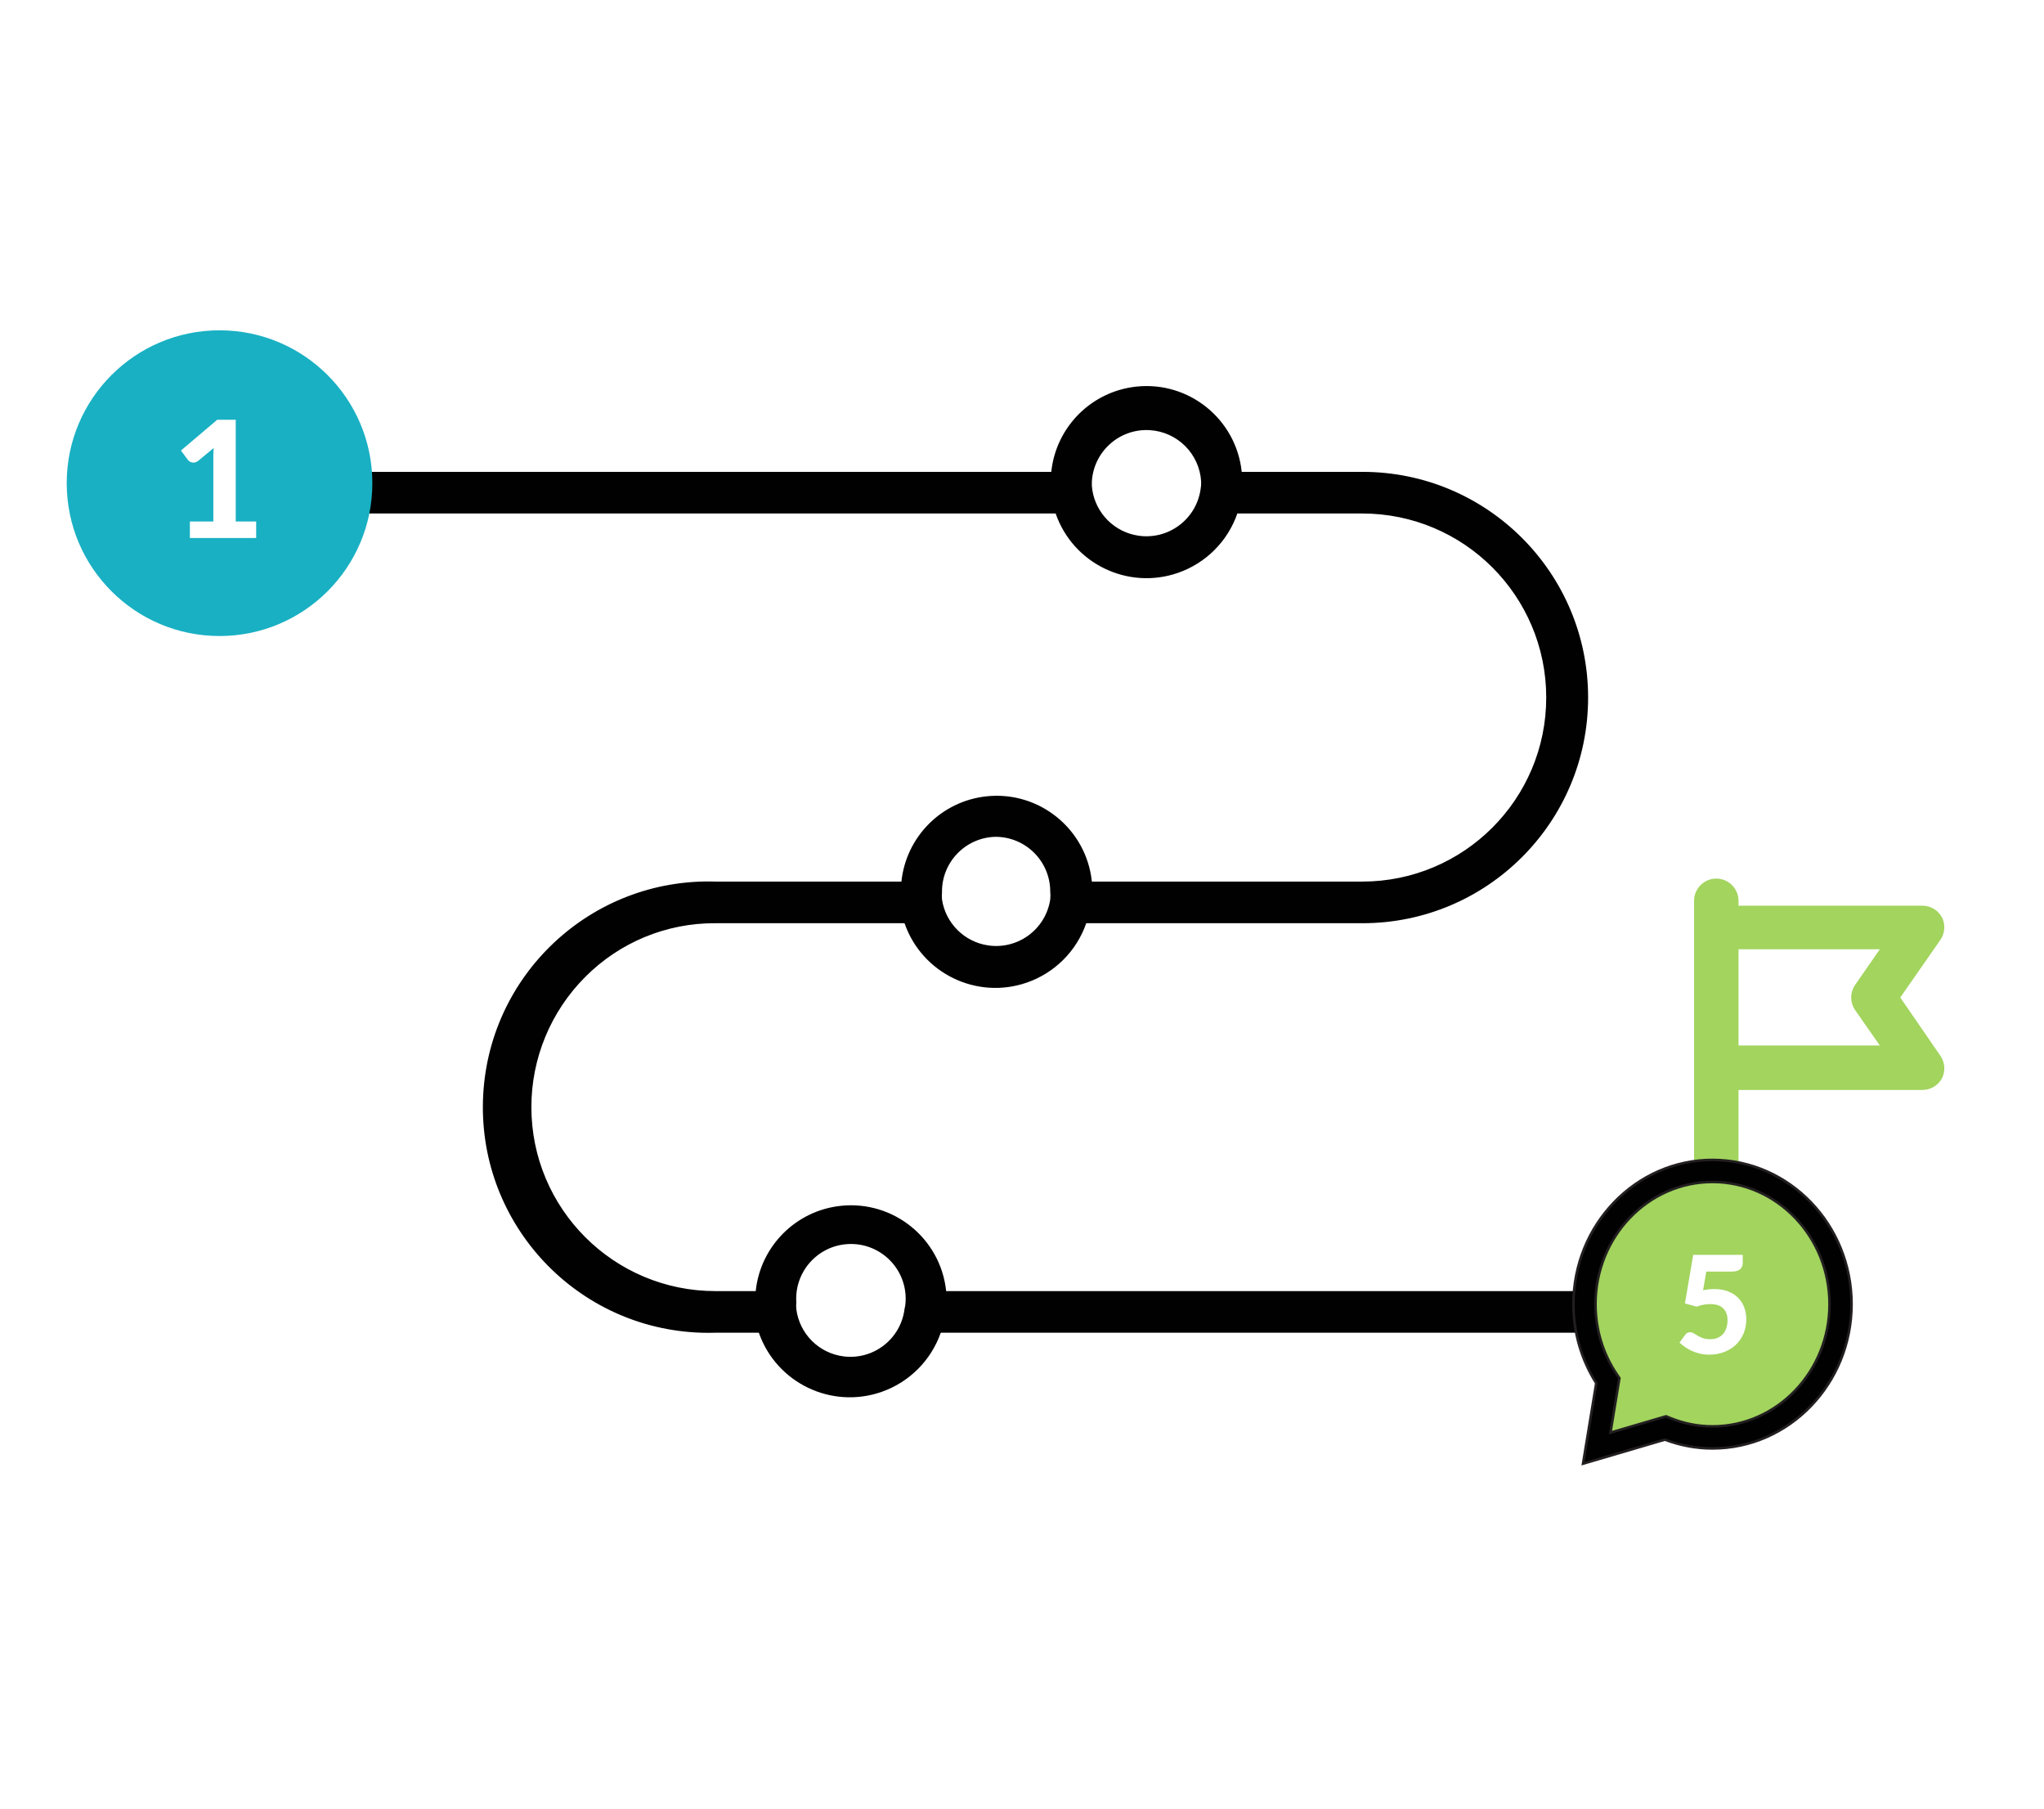
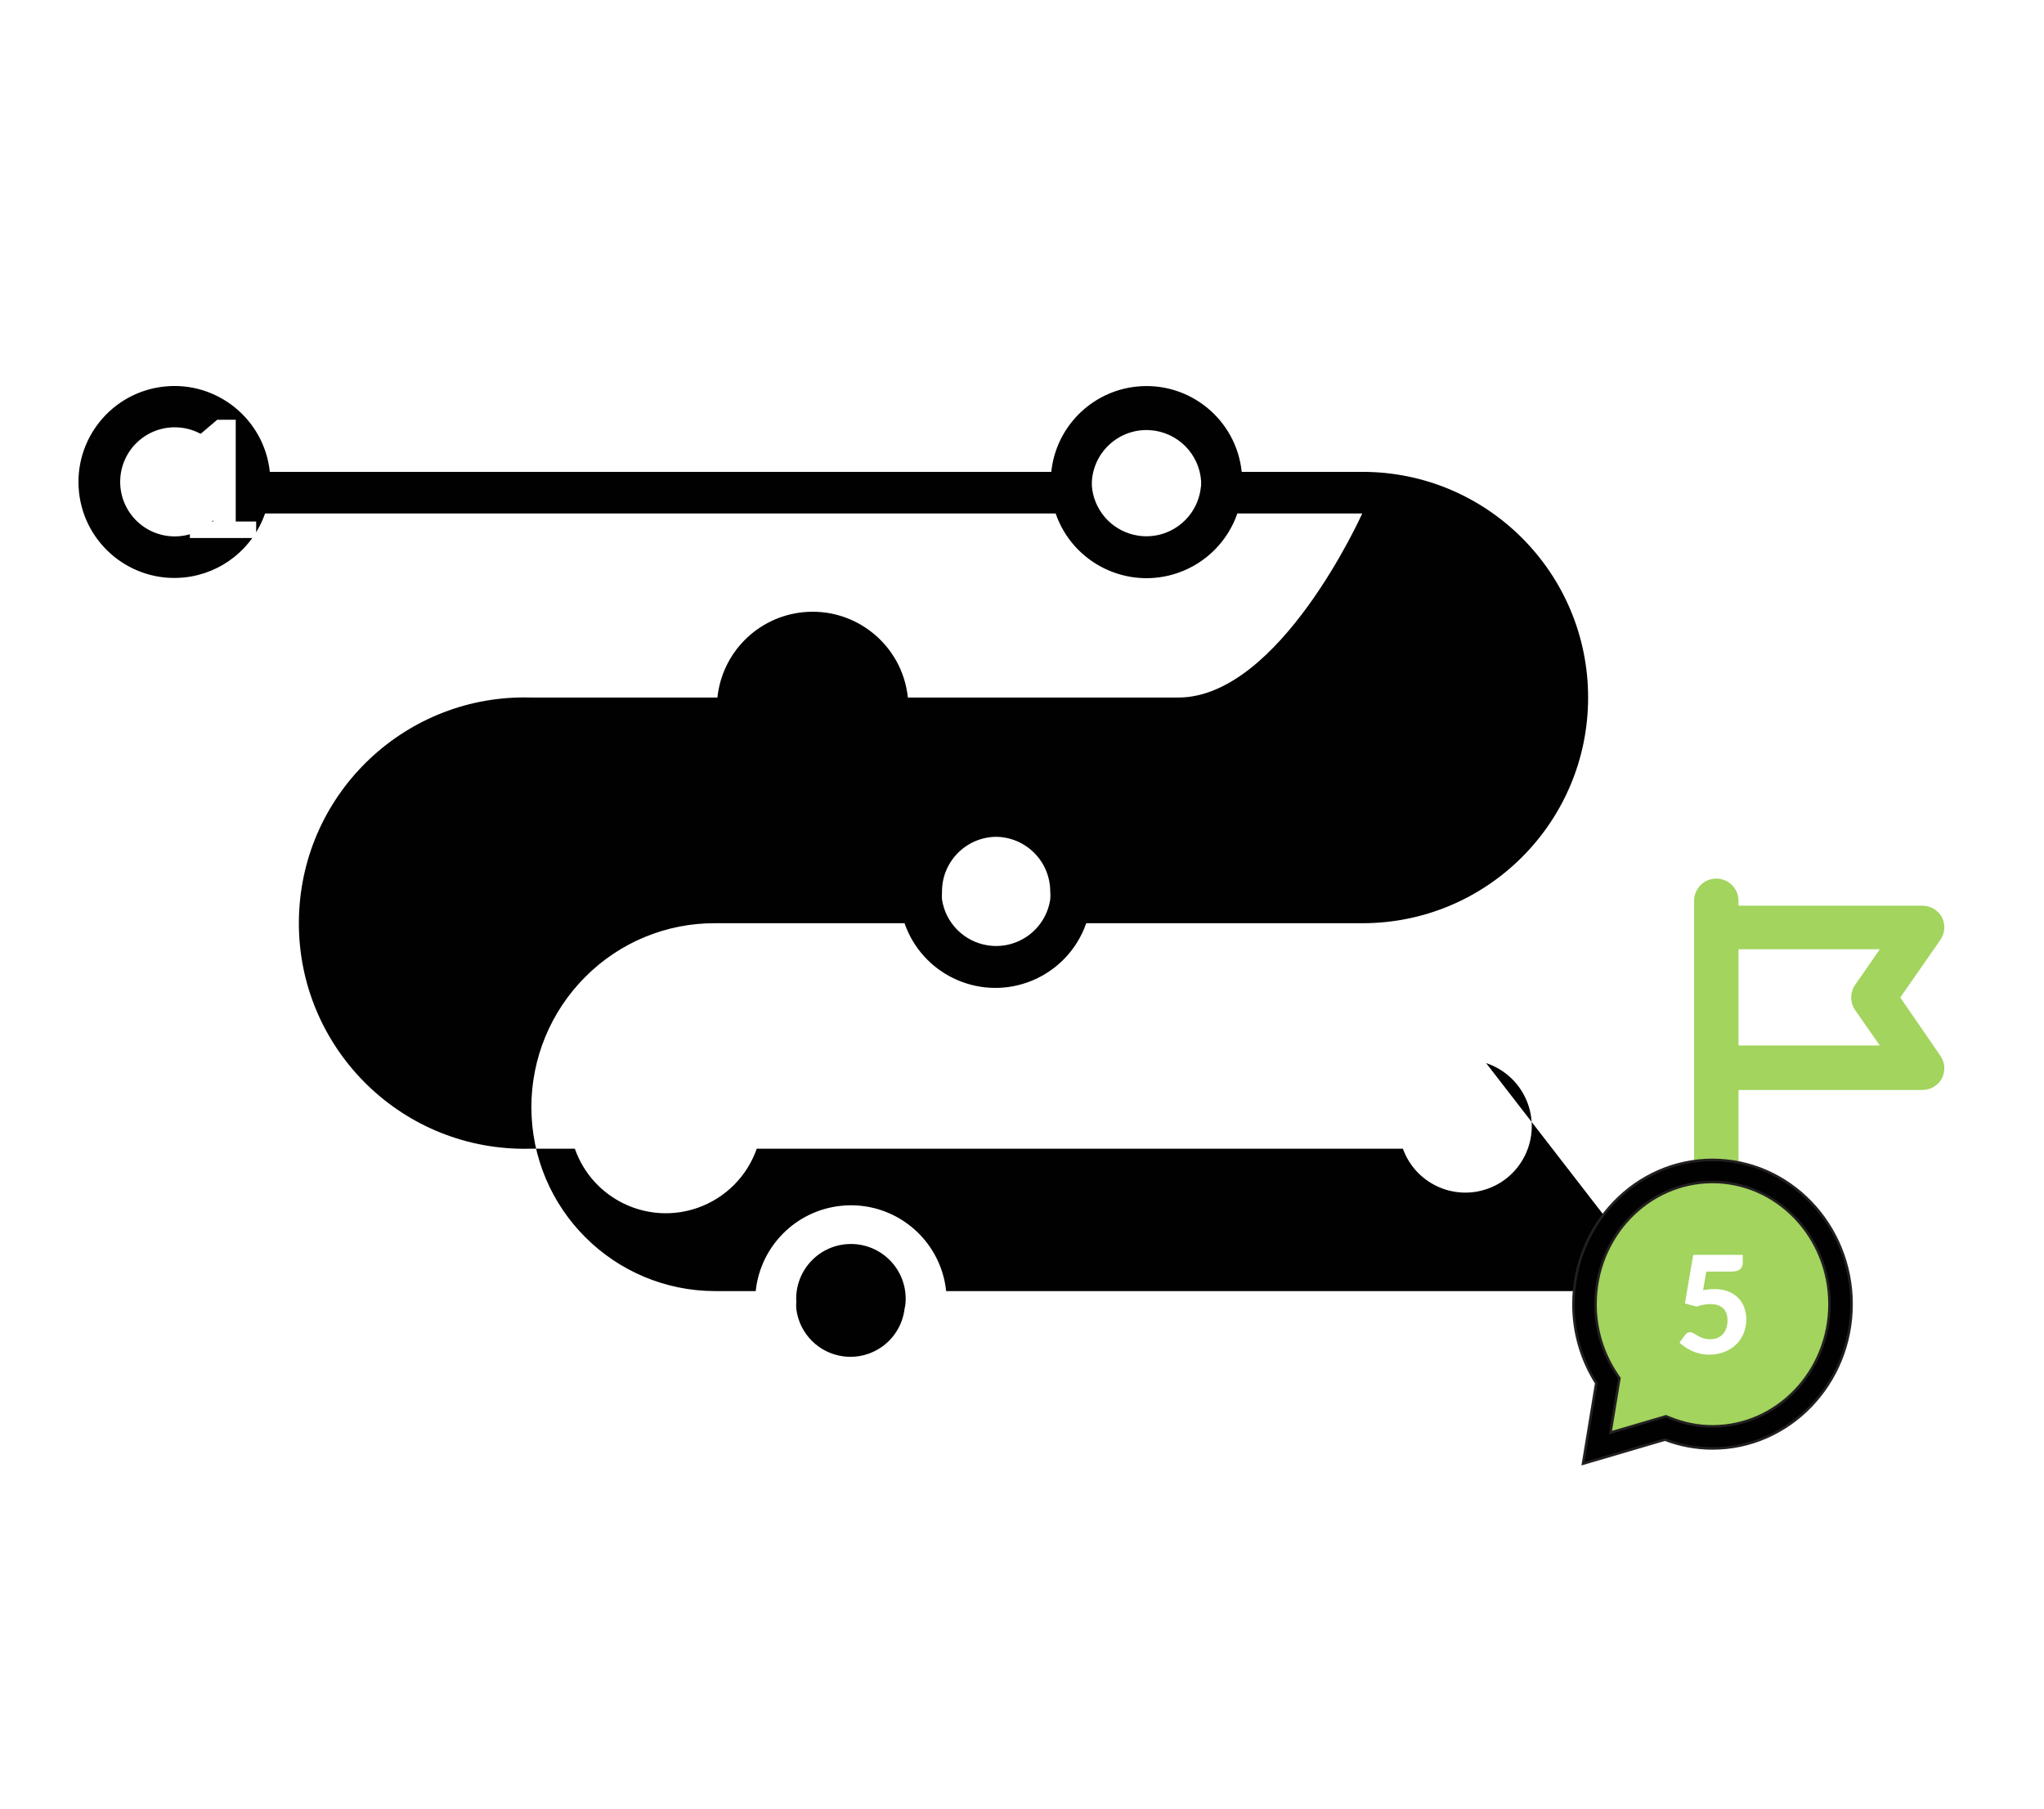
<svg xmlns="http://www.w3.org/2000/svg" id="a" width="452.028" height="400" viewBox="0 0 452.028 400">
  <defs>
    <style>.e{fill:url(#d);}.f{fill:none;}.g,.h{fill:#010101;}.i,.j{fill:#fff;}.k{fill:#19b0c3;}.l{fill:#a2d45e;}.j{filter:url(#b);}.h{stroke:#231f20;stroke-miterlimit:10;stroke-width:.562px;}</style>
    <filter id="b" filterUnits="userSpaceOnUse">
      <feOffset dx="0" dy="0" />
      <feGaussianBlur result="c" stdDeviation="11.648" />
      <feFlood flood-color="#9b9b9b" flood-opacity=".35" />
      <feComposite in2="c" operator="in" />
      <feComposite in="SourceGraphic" />
    </filter>
    <pattern id="d" x="0" y="0" width="59.675" height="59.675" patternTransform="translate(-6927 -7544.227) scale(.127)" patternUnits="userSpaceOnUse" viewBox="0 0 59.675 59.675">
      <g>
        <rect class="f" width="59.675" height="59.675" />
        <circle class="k" cx="7.564" cy="7.565" r="7.564" />
        <rect class="f" x="0" y="0" width="59.675" height="59.675" />
      </g>
    </pattern>
  </defs>
  <circle class="j" cx="226.014" cy="203.273" r="154.285" />
  <circle class="e" cx="253.543" cy="164.315" r="134.172" />
-   <path class="g" d="m360.143,275.737c-4.544,1.5-8.067,5.127-9.436,9.712h-141.464c-1.218-11.63-11.633-20.071-23.263-18.854-9.949,1.042-17.812,8.904-18.854,18.854h-8.93c-22.472-.004-40.687-18.225-40.682-40.697.002-10.787,4.287-21.132,11.914-28.761,7.608-7.658,17.974-11.937,28.768-11.876h41.841c3.848,11.096,15.963,16.972,27.059,13.124,6.154-2.134,10.991-6.971,13.124-13.124h61.081c27.557.007,49.901-22.327,49.908-49.883.007-27.557-22.327-49.901-49.883-49.908-.008,0-.016,0-.024,0h-26.697c-1.218-11.63-11.633-20.071-23.263-18.854-9.949,1.042-17.812,8.905-18.854,18.854H59.673c-1.236-11.654-11.684-20.1-23.338-18.864-11.654,1.236-20.1,11.684-18.864,23.338s11.684,20.1,23.338,18.864c8.171-.866,15.107-6.372,17.805-14.133h174.84c3.848,11.096,15.963,16.972,27.059,13.124,6.154-2.134,10.991-6.971,13.124-13.124h27.618c22.472,0,40.69,18.218,40.69,40.69s-18.218,40.69-40.69,40.69h-59.792c-1.218-11.63-11.633-20.071-23.263-18.854-9.949,1.042-17.812,8.905-18.854,18.854h-41.15c-27.544-.837-50.551,20.813-51.388,48.357-.837,27.544,20.813,50.551,48.357,51.388,1.01.031,2.021.031,3.031,0h9.62c3.889,11.109,16.047,16.962,27.156,13.074,6.12-2.142,10.931-6.954,13.074-13.074h142.89c2.746,7.63,11.158,11.589,18.788,8.843,7.63-2.746,11.589-11.158,8.843-18.788-1.53-4.25-4.93-7.559-9.22-8.973M38.592,118.593c-6.66-.026-12.039-5.446-12.013-12.106.026-6.66,5.446-12.039,12.106-12.013,6.606.025,11.963,5.361,12.013,11.967.051,6.66-5.307,12.101-11.967,12.152-.046 0-.092 0-.139 0Zm226.899-10.311c-1.007,6.609-7.181,11.151-13.791,10.144-5.237-.798-9.347-4.908-10.144-10.144-.096-.609-.127-1.226-.092-1.841.412-6.673,6.156-11.749,12.829-11.337,6.098.377,10.96,5.238,11.337,11.337.024.617-.022,1.235-.138,1.841Zm-45.339,76.731c6.686,0,12.106,5.42,12.106,12.106.063.581.063,1.168,0,1.749-1.007,6.609-7.181,11.151-13.791,10.144-5.237-.798-9.347-4.908-10.144-10.144-.047-.521-.047-1.044,0-1.565-.103-6.651,5.18-12.139,11.829-12.29Zm-20.115,104.394c-.821,6.609-6.845,11.302-13.455,10.48-5.481-.681-9.799-4.999-10.48-10.48-.046-.505-.046-1.014,0-1.519-.412-6.673,4.663-12.417,11.337-12.829,6.673-.412,12.417,4.663,12.829,11.337.031.497.031.995,0,1.492-.027.513-.104,1.021-.23,1.519Zm164.708,5.754c-3.038.278-5.726-1.959-6.004-4.997-.278-3.038,1.959-5.726,4.997-6.004.335-.031.672-.031,1.007,0,3.038.278,5.275,2.966,4.997,6.004-.243,2.652-2.344,4.754-4.997,4.997Z" />
-   <circle class="k" cx="48.551" cy="106.824" r="33.795" />
+   <path class="g" d="m360.143,275.737c-4.544,1.5-8.067,5.127-9.436,9.712h-141.464c-1.218-11.63-11.633-20.071-23.263-18.854-9.949,1.042-17.812,8.904-18.854,18.854h-8.93c-22.472-.004-40.687-18.225-40.682-40.697.002-10.787,4.287-21.132,11.914-28.761,7.608-7.658,17.974-11.937,28.768-11.876h41.841c3.848,11.096,15.963,16.972,27.059,13.124,6.154-2.134,10.991-6.971,13.124-13.124h61.081c27.557.007,49.901-22.327,49.908-49.883.007-27.557-22.327-49.901-49.883-49.908-.008,0-.016,0-.024,0h-26.697c-1.218-11.63-11.633-20.071-23.263-18.854-9.949,1.042-17.812,8.905-18.854,18.854H59.673c-1.236-11.654-11.684-20.1-23.338-18.864-11.654,1.236-20.1,11.684-18.864,23.338s11.684,20.1,23.338,18.864c8.171-.866,15.107-6.372,17.805-14.133h174.84c3.848,11.096,15.963,16.972,27.059,13.124,6.154-2.134,10.991-6.971,13.124-13.124h27.618s-18.218,40.69-40.69,40.69h-59.792c-1.218-11.63-11.633-20.071-23.263-18.854-9.949,1.042-17.812,8.905-18.854,18.854h-41.15c-27.544-.837-50.551,20.813-51.388,48.357-.837,27.544,20.813,50.551,48.357,51.388,1.01.031,2.021.031,3.031,0h9.62c3.889,11.109,16.047,16.962,27.156,13.074,6.12-2.142,10.931-6.954,13.074-13.074h142.89c2.746,7.63,11.158,11.589,18.788,8.843,7.63-2.746,11.589-11.158,8.843-18.788-1.53-4.25-4.93-7.559-9.22-8.973M38.592,118.593c-6.66-.026-12.039-5.446-12.013-12.106.026-6.66,5.446-12.039,12.106-12.013,6.606.025,11.963,5.361,12.013,11.967.051,6.66-5.307,12.101-11.967,12.152-.046 0-.092 0-.139 0Zm226.899-10.311c-1.007,6.609-7.181,11.151-13.791,10.144-5.237-.798-9.347-4.908-10.144-10.144-.096-.609-.127-1.226-.092-1.841.412-6.673,6.156-11.749,12.829-11.337,6.098.377,10.96,5.238,11.337,11.337.024.617-.022,1.235-.138,1.841Zm-45.339,76.731c6.686,0,12.106,5.42,12.106,12.106.063.581.063,1.168,0,1.749-1.007,6.609-7.181,11.151-13.791,10.144-5.237-.798-9.347-4.908-10.144-10.144-.047-.521-.047-1.044,0-1.565-.103-6.651,5.18-12.139,11.829-12.29Zm-20.115,104.394c-.821,6.609-6.845,11.302-13.455,10.48-5.481-.681-9.799-4.999-10.48-10.48-.046-.505-.046-1.014,0-1.519-.412-6.673,4.663-12.417,11.337-12.829,6.673-.412,12.417,4.663,12.829,11.337.031.497.031.995,0,1.492-.027.513-.104,1.021-.23,1.519Zm164.708,5.754c-3.038.278-5.726-1.959-6.004-4.997-.278-3.038,1.959-5.726,4.997-6.004.335-.031.672-.031,1.007,0,3.038.278,5.275,2.966,4.997,6.004-.243,2.652-2.344,4.754-4.997,4.997Z" />
  <path class="i" d="m56.651,115.294v3.656h-14.659v-3.656h5.186v-14.299c0-.312.006-.631.018-.954.012-.324.03-.654.055-.991l-3.422,2.846c-.24.18-.475.294-.703.342-.228.049-.444.052-.647.01-.205-.042-.385-.114-.541-.217-.156-.102-.276-.207-.36-.315l-1.566-2.107,8.032-6.808h4.088v22.493h4.521Z" />
  <path class="l" d="m407.413,289.134c0-15.59-12.638-28.228-28.228-28.228s-28.228,12.638-28.228,28.228c0,5.619,2.032,10.627,4.472,15.254,1.425,2.702-5.714,15.034.189,14.483,6.614-.618,15.802-2.127,23.567-1.508,15.541,1.238,28.228-12.638,28.228-28.228Z" />
  <path class="i" d="m376.639,285.257c.451-.09.885-.155,1.301-.195s.82-.06,1.211-.06c1.144,0,2.153.174,3.031.519.877.346,1.614.819,2.211,1.421.597.603,1.046,1.31,1.347,2.121.301.812.451,1.685.451,2.618,0,1.163-.206,2.224-.617,3.181-.411.958-.98,1.78-1.707,2.468-.728.686-1.595,1.221-2.603,1.602s-2.108.571-3.302.571c-.691,0-1.353-.072-1.985-.218s-1.221-.341-1.768-.587c-.547-.245-1.056-.528-1.526-.85-.472-.32-.894-.656-1.264-1.008l1.278-1.745c.271-.371.622-.557,1.053-.557.271,0,.536.081.798.241.261.16.557.338.887.534.331.195.718.373,1.159.533.44.161.978.241,1.609.241.651,0,1.218-.107,1.699-.323s.88-.512,1.196-.888c.315-.376.552-.822.707-1.339s.233-1.07.233-1.662c0-1.133-.324-2.009-.971-2.625-.646-.617-1.587-.925-2.82-.925-1.013,0-2.031.19-3.054.571l-2.572-.722,1.835-10.741h10.951v1.745c0,.291-.043.555-.128.79s-.226.441-.421.616c-.195.176-.446.311-.752.406-.307.096-.68.144-1.121.144h-5.641l-.707,4.121Z" />
  <path class="l" d="m384.471,264.469v-23.488h40.638c1.829.013,3.514-.99,4.373-2.604.774-1.581.643-3.456-.344-4.914l-8.894-12.924,8.894-12.776c.987-1.458,1.118-3.333.344-4.914-.86-1.614-2.545-2.618-4.373-2.604h-40.638v-1.081c0-2.714-2.2-4.914-4.914-4.914s-4.914,2.2-4.914,4.914v65.306m35.626-41.13l5.455,7.813h-31.253v-21.277h31.253l-5.455,7.862c-1.169,1.685-1.169,3.917,0,5.602Z" />
  <path class="h" d="m378.718,256.445c-16.957,0-30.753,14.308-30.753,31.895,0,6.236,1.74,12.253,5.04,17.464l-2.921,17.805,18.105-5.319c3.403,1.291,6.941,1.945,10.529,1.945,16.957,0,30.753-14.308,30.753-31.895s-13.796-31.895-30.753-31.895Zm0,58.914c-3.234,0-6.424-.639-9.482-1.899l-.794-.327-12.29,3.611,1.976-12.043-.544-.804c-3.102-4.587-4.742-9.966-4.742-15.556,0-14.898,11.608-27.018,25.876-27.018s25.876,12.12,25.876,27.018-11.608,27.018-25.876,27.018Z" />
</svg>